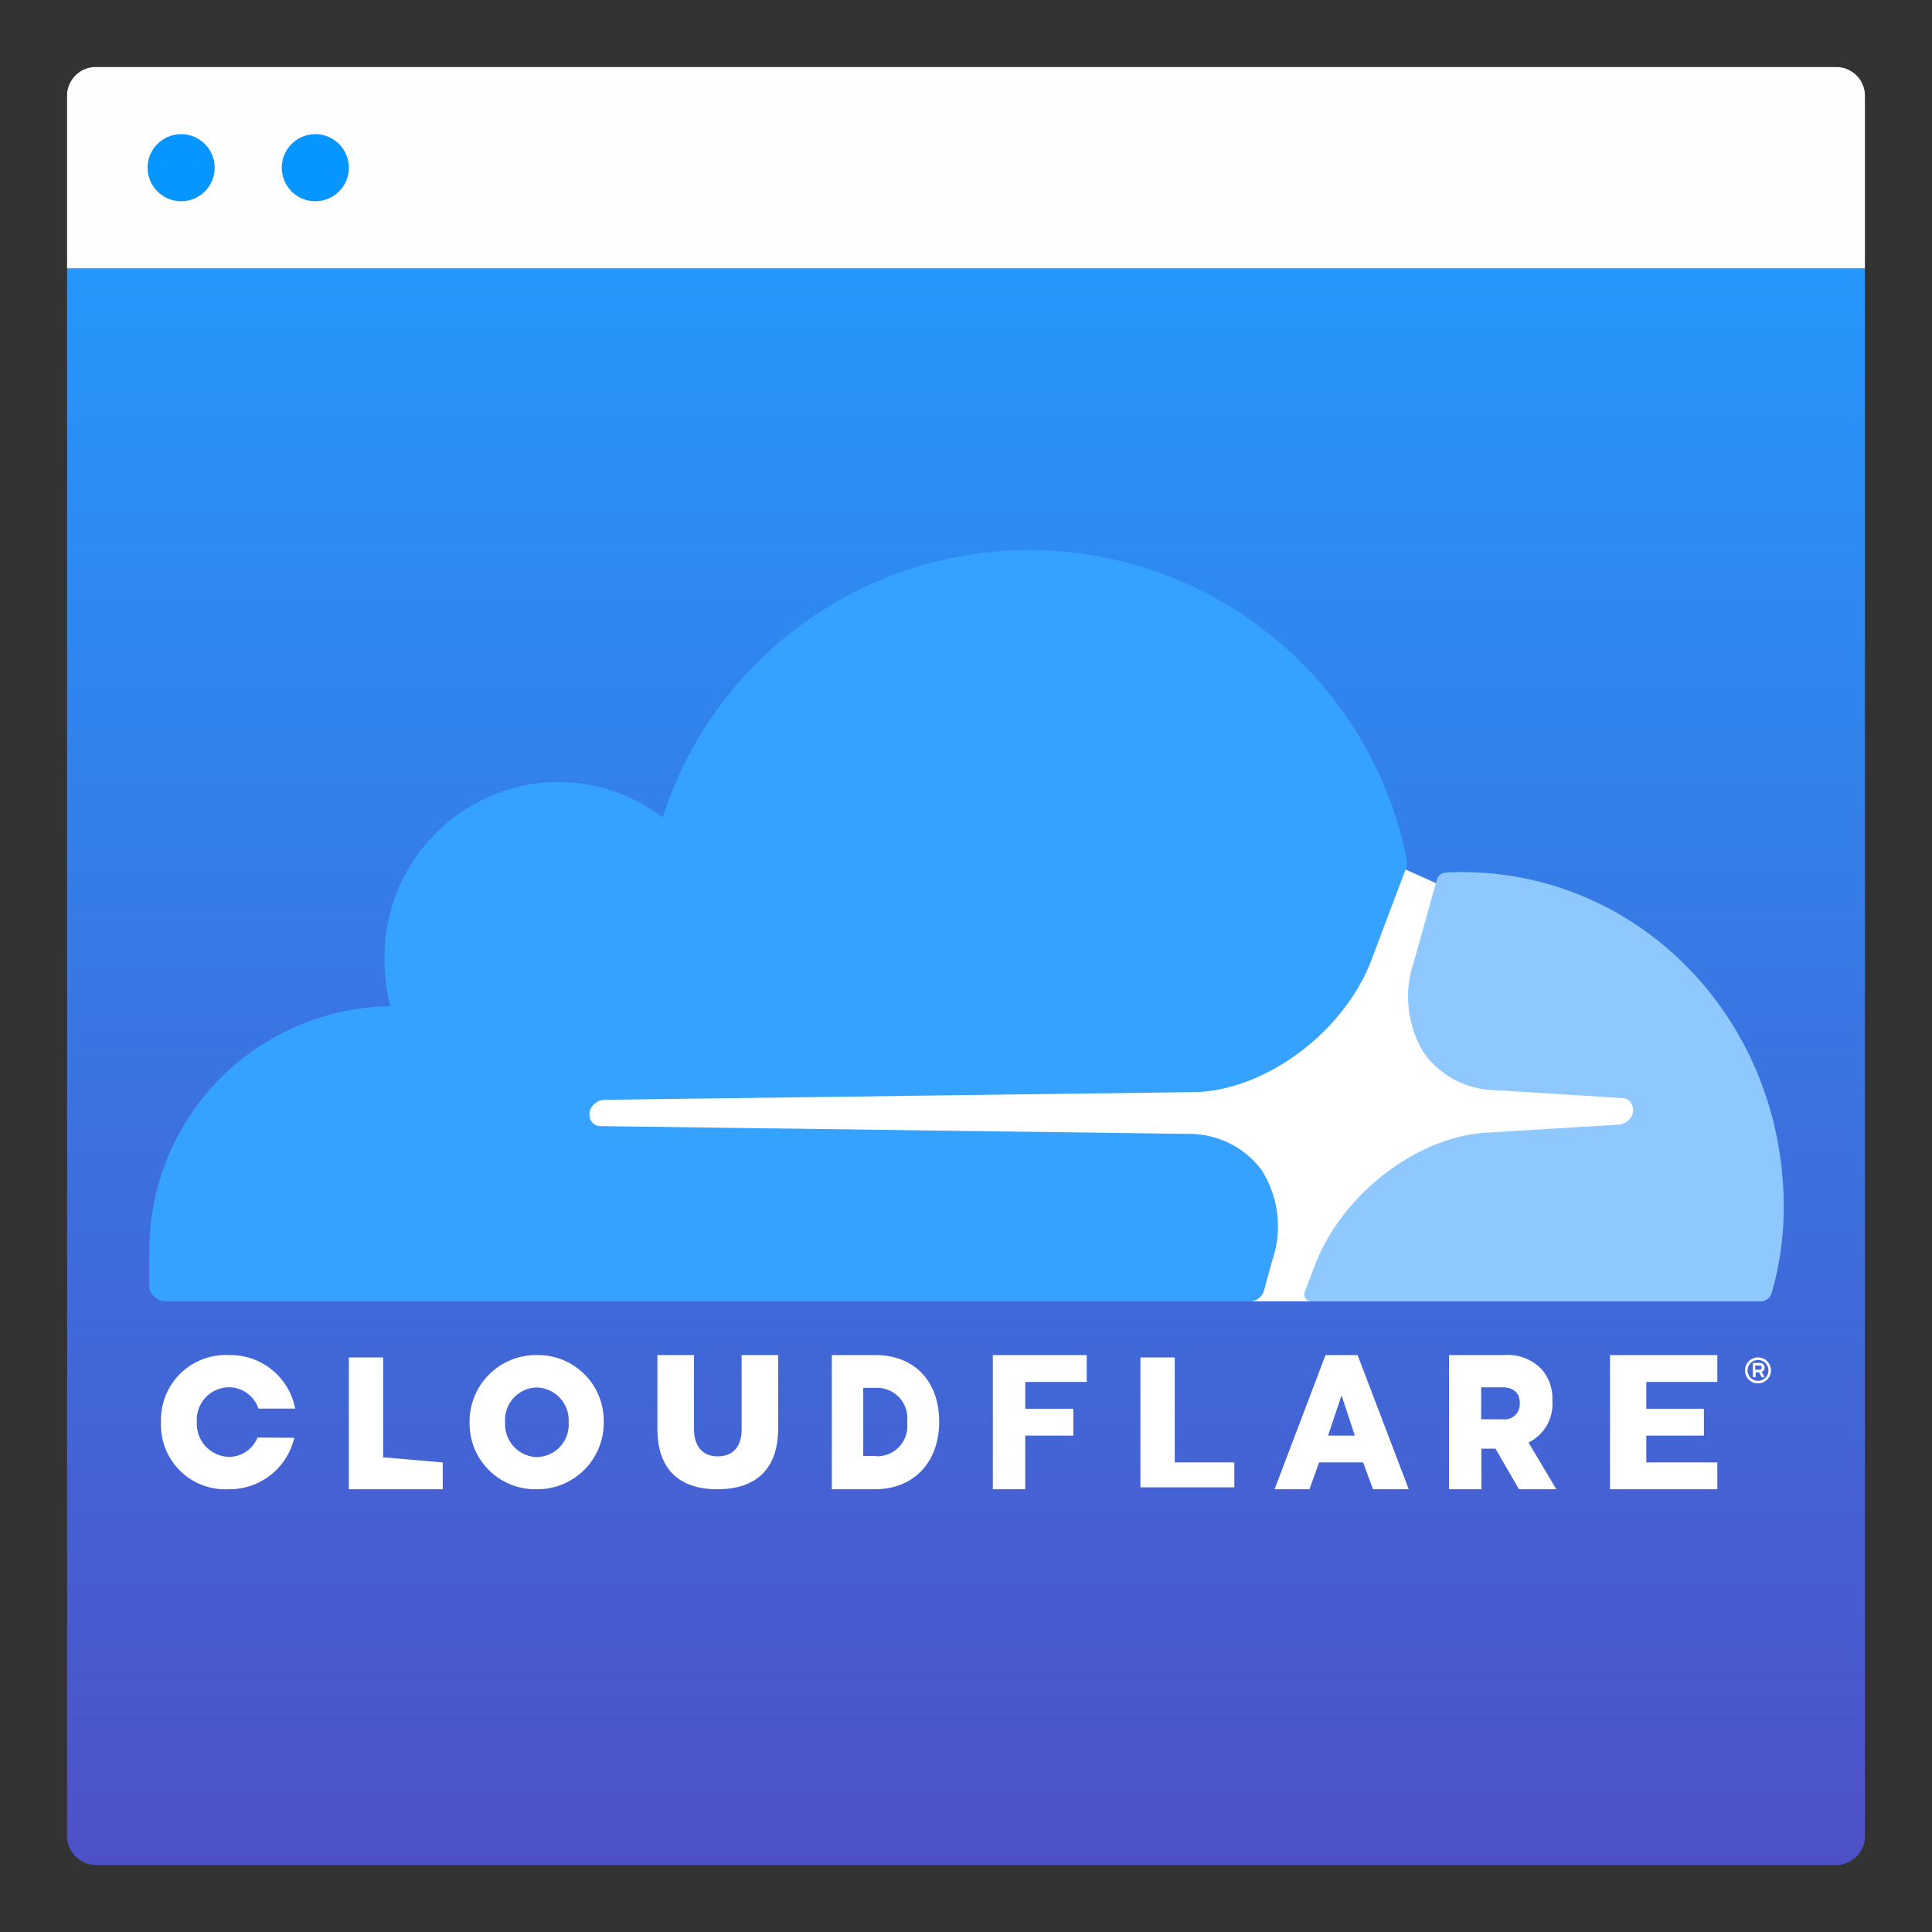
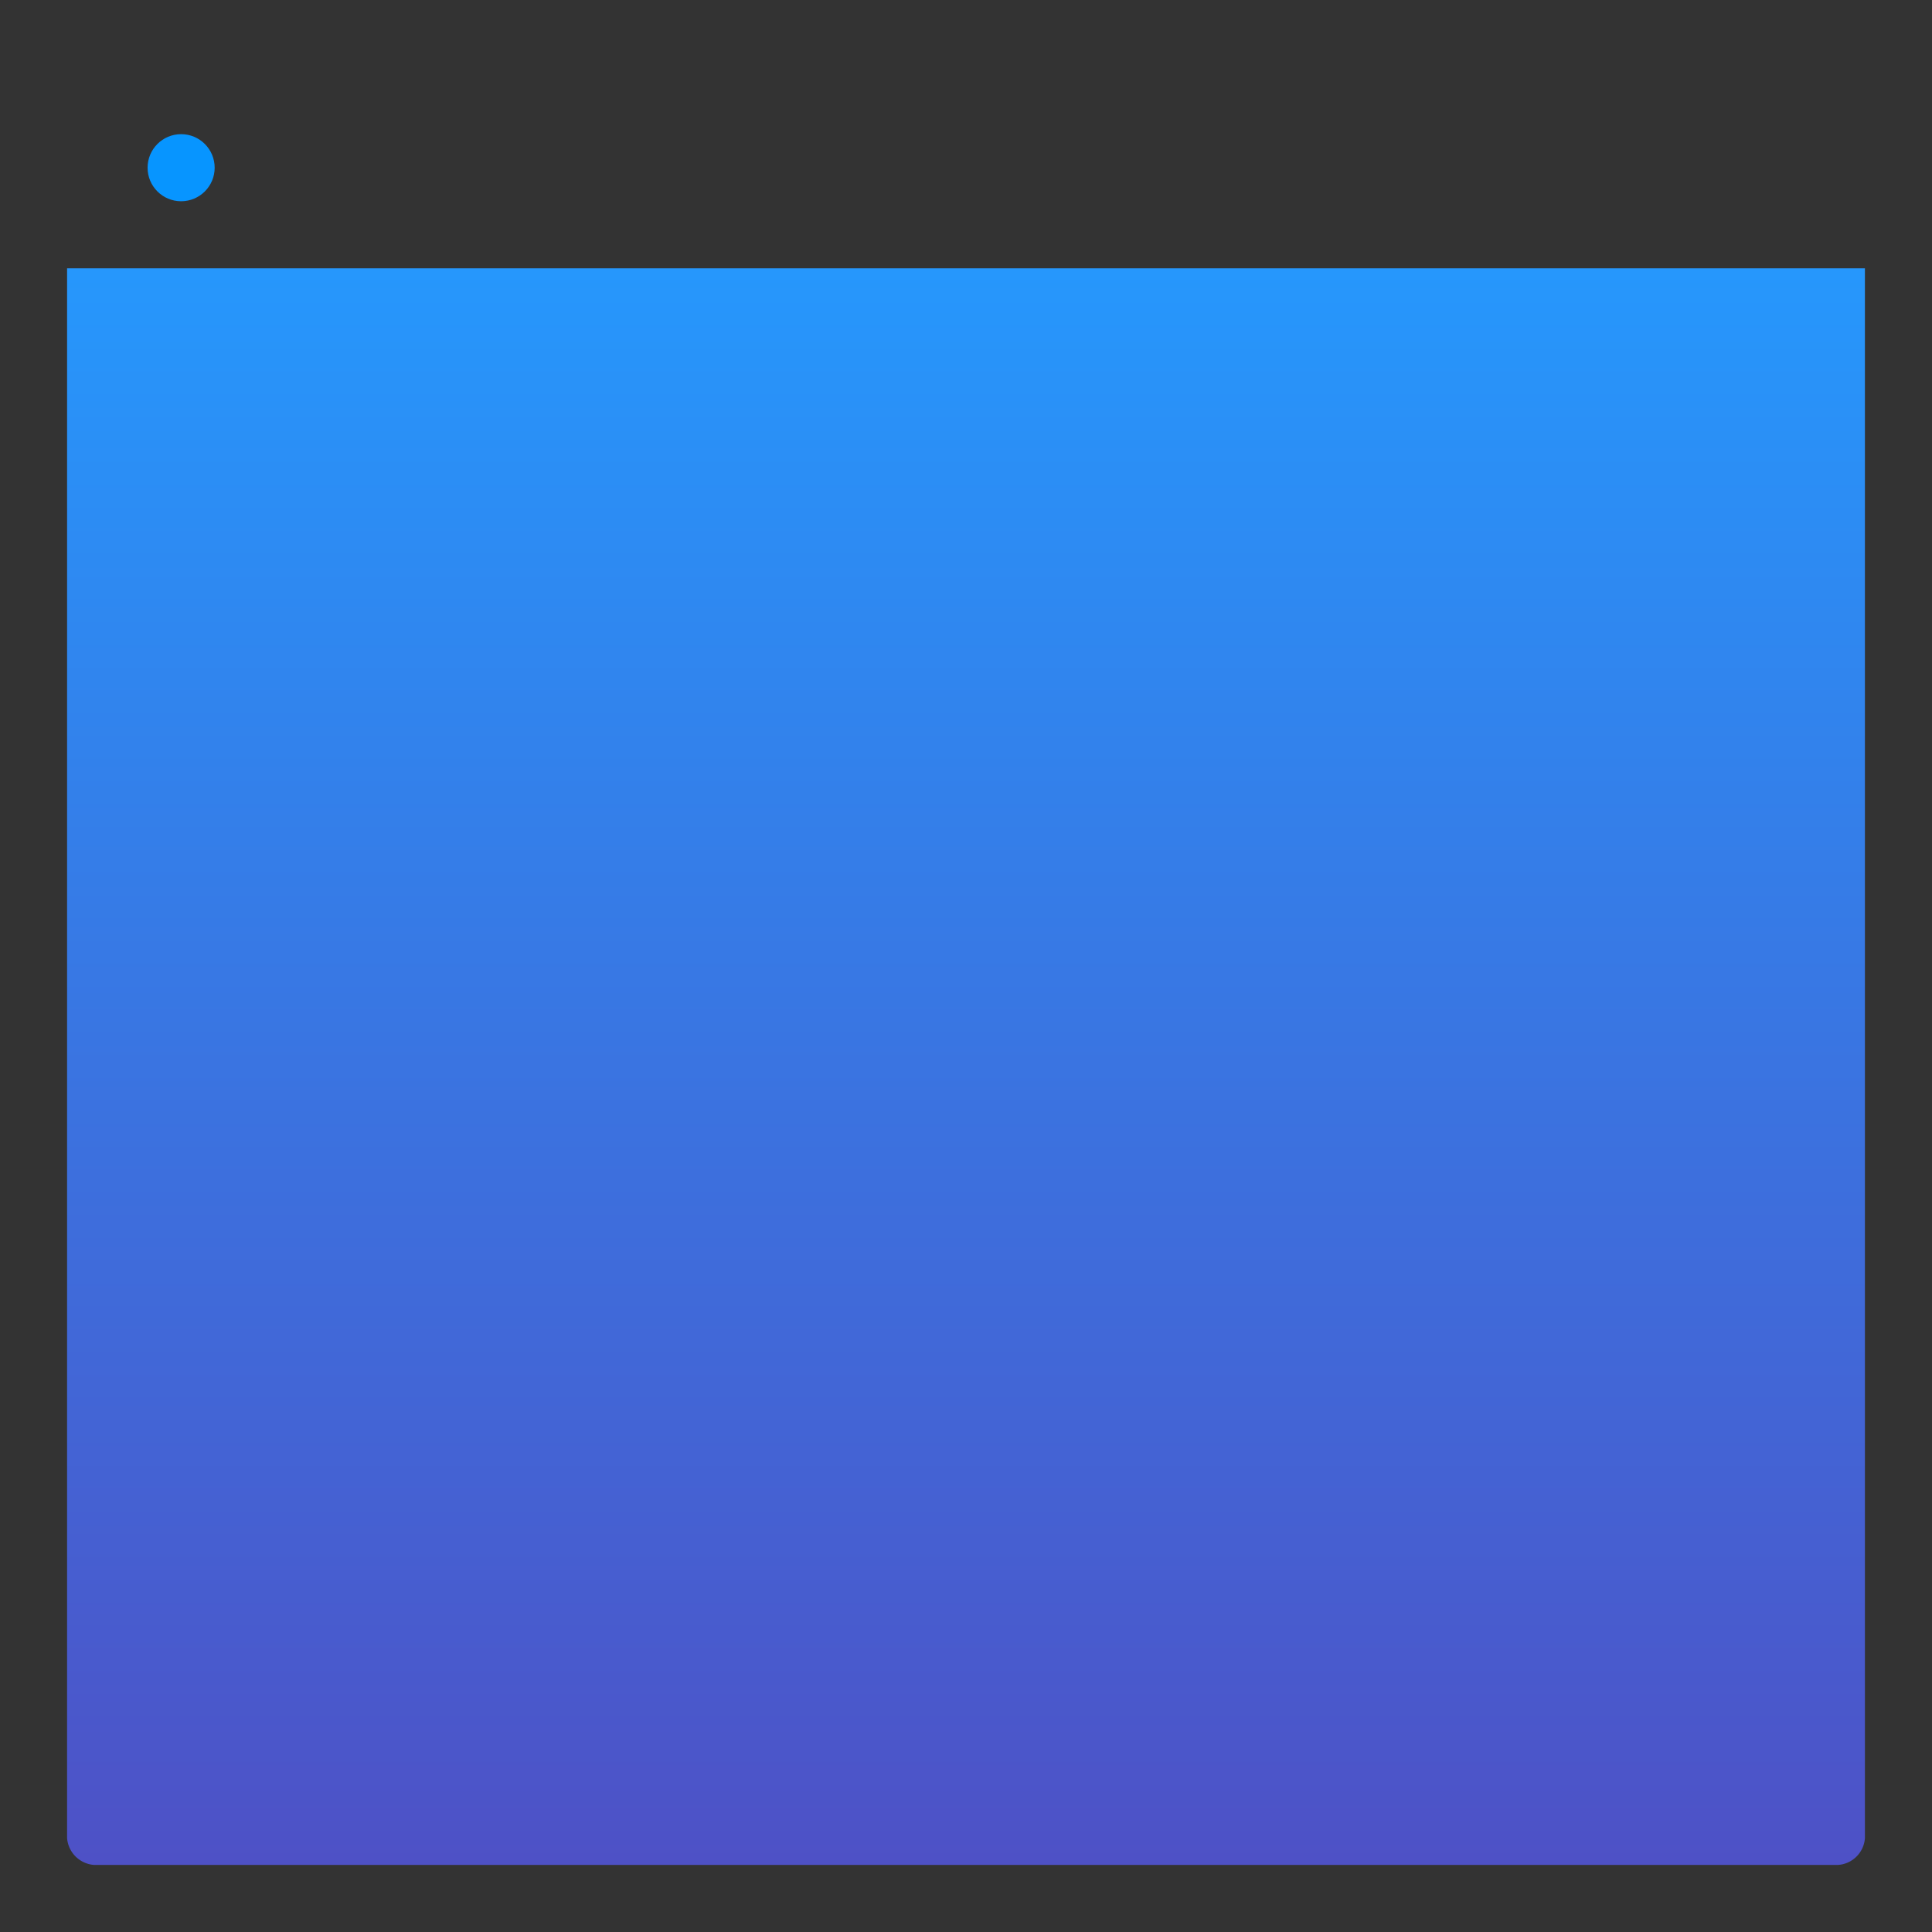
<svg xmlns="http://www.w3.org/2000/svg" viewBox="0 0 144 144">
  <rect x="0" y="0" width="144" height="144" fill="#333333" stroke="none" />
  <linearGradient id="a" x1="72" x2="72" y1="20" y2="139" gradientUnits="userSpaceOnUse">
    <stop offset="0" stop-color="#2697fc" />
    <stop offset="1" stop-color="#4e51c6" />
  </linearGradient>
  <path fill="url(#a)" d="M139 20v117a2.15 2.15 0 0 1-2 2H7a2.175 2.175 0 0 1-2-2V20" />
-   <path fill="#fffefe" d="M139 20H5V7a2.15 2.15 0 0 1 2-2h130a2.15 2.15 0 0 1 2 2z" />
  <circle cx="13.5" cy="12.5" r="2.5" fill="#0795ff" />
-   <circle cx="23.5" cy="12.5" r="2.5" fill="#0795ff" />
-   <path fill="#fff" d="M131.032 103.111a.96.96 0 0 1-.969-.968.968.968 0 1 1 1.937 0 .983.983 0 0 1-.968.968m0-1.746a.778.778 0 1 0 .778.778.78.78 0 0 0-.778-.778m.492 1.286h-.222l-.19-.365h-.255v.365h-.206v-1.064h.508a.338.338 0 0 1 .365.35.33.33 0 0 1-.222.317zm-.381-.556a.15.15 0 0 0 .159-.158c0-.127-.064-.16-.16-.16h-.317v.318zM26 101.175h2.558v7.443L33 109v2h-7zm9 4.859V106a4.95 4.95 0 0 1 5.017-5A4.896 4.896 0 0 1 45 105.966V106a4.95 4.95 0 0 1-5.017 5A4.896 4.896 0 0 1 35 106.034m7.384 0V106A2.447 2.447 0 0 0 40 103.414a2.417 2.417 0 0 0-2.351 2.569v.034a2.445 2.445 0 0 0 2.368 2.586 2.42 2.42 0 0 0 2.367-2.569m6.616.483V101h2.724v5.464c0 1.419.707 2.084 1.776 2.084s1.776-.648 1.776-2.014V101H58v5.447c0 3.17-1.776 4.553-4.534 4.553-2.742 0-4.466-1.401-4.466-4.483M62 101h3.242c3.002 0 4.758 2.05 4.758 4.938v.035c0 2.888-1.771 5.027-4.803 5.027H62zm3.287 7.54a2.25 2.25 0 0 0 2.326-2.531v-.036a2.257 2.257 0 0 0-2.326-2.53h-.946v5.08h.946zM74 101h7v2h-4.584v2H80v2h-3.584v4H74zm24.796 0h2.392L105 111h-2.663l-.739-2h-3.28l-.718 2H95zm2.185 6-.989-3-1.005 3zm7.019-6h4.1a3.49 3.49 0 0 1 2.832 1.085 3.35 3.35 0 0 1 .774 2.331v.036a3.17 3.17 0 0 1-1.78 3.06L116 111h-2.785l-1.749-3.025h-1.052V111H108zm3.992 4.786a1.136 1.136 0 0 0 1.285-1.174v-.035c0-.783-.496-1.175-1.3-1.175h-1.579v2.384zM120 101h8v2h-5.292v2H127v2h-4.292v2H128v2h-8zm-100.805 6.147a2.3 2.3 0 0 1-2.137 1.439A2.463 2.463 0 0 1 14.671 106v-.034a2.425 2.425 0 0 1 2.37-2.569 2.33 2.33 0 0 1 2.221 1.593H22a4.91 4.91 0 0 0-4.942-3.99A4.83 4.83 0 0 0 12 106v.034A4.795 4.795 0 0 0 17.025 111a4.95 4.95 0 0 0 4.908-3.836l-2.738-.017M85 101.175h2.558V109H92v1.857h-7zm36.987-26.49-15.004-8.886-2.588-1.156-61.382.47V97h78.974z" />
-   <path fill="#36a2ff" d="M94.813 93.988a7.84 7.84 0 0 0-.784-6.787 6.73 6.73 0 0 0-5.384-2.686l-43.892-.58a.81.81 0 0 1-.677-.363 1.02 1.02 0 0 1-.107-.799 1.21 1.21 0 0 1 1.034-.798l44.284-.581c5.24-.254 10.946-4.573 12.942-9.872l2.532-6.714a1.47 1.47 0 0 0 .071-.87 28.702 28.702 0 0 0-55.443-3.013 12.93 12.93 0 0 0-9.092-2.577 13.1 13.1 0 0 0-11.588 11.795 15.6 15.6 0 0 0 .37 4.857 18.203 18.203 0 0 0-17.948 18.5V96a1.33 1.33 0 0 0 1.034 1h81.008a1.105 1.105 0 0 0 1.034-.798z" />
-   <path fill="#8ec8ff" d="M108.953 65c-.392 0-.82 0-1.213.037a.72.72 0 0 0-.641.513l-1.712 6.129a8 8 0 0 0 .784 6.862 6.7 6.7 0 0 0 5.385 2.716l9.342.587a.8.8 0 0 1 .678.367 1.06 1.06 0 0 1 .107.807 1.21 1.21 0 0 1-1.034.808l-9.735.587c-5.277.257-10.947 4.624-12.944 9.982l-.713 1.871a.527.527 0 0 0 .5.734h33.447a.88.88 0 0 0 .856-.66 23.2 23.2 0 0 0 .891-6.34c0-14-10.733-25-23.998-25" />
</svg>